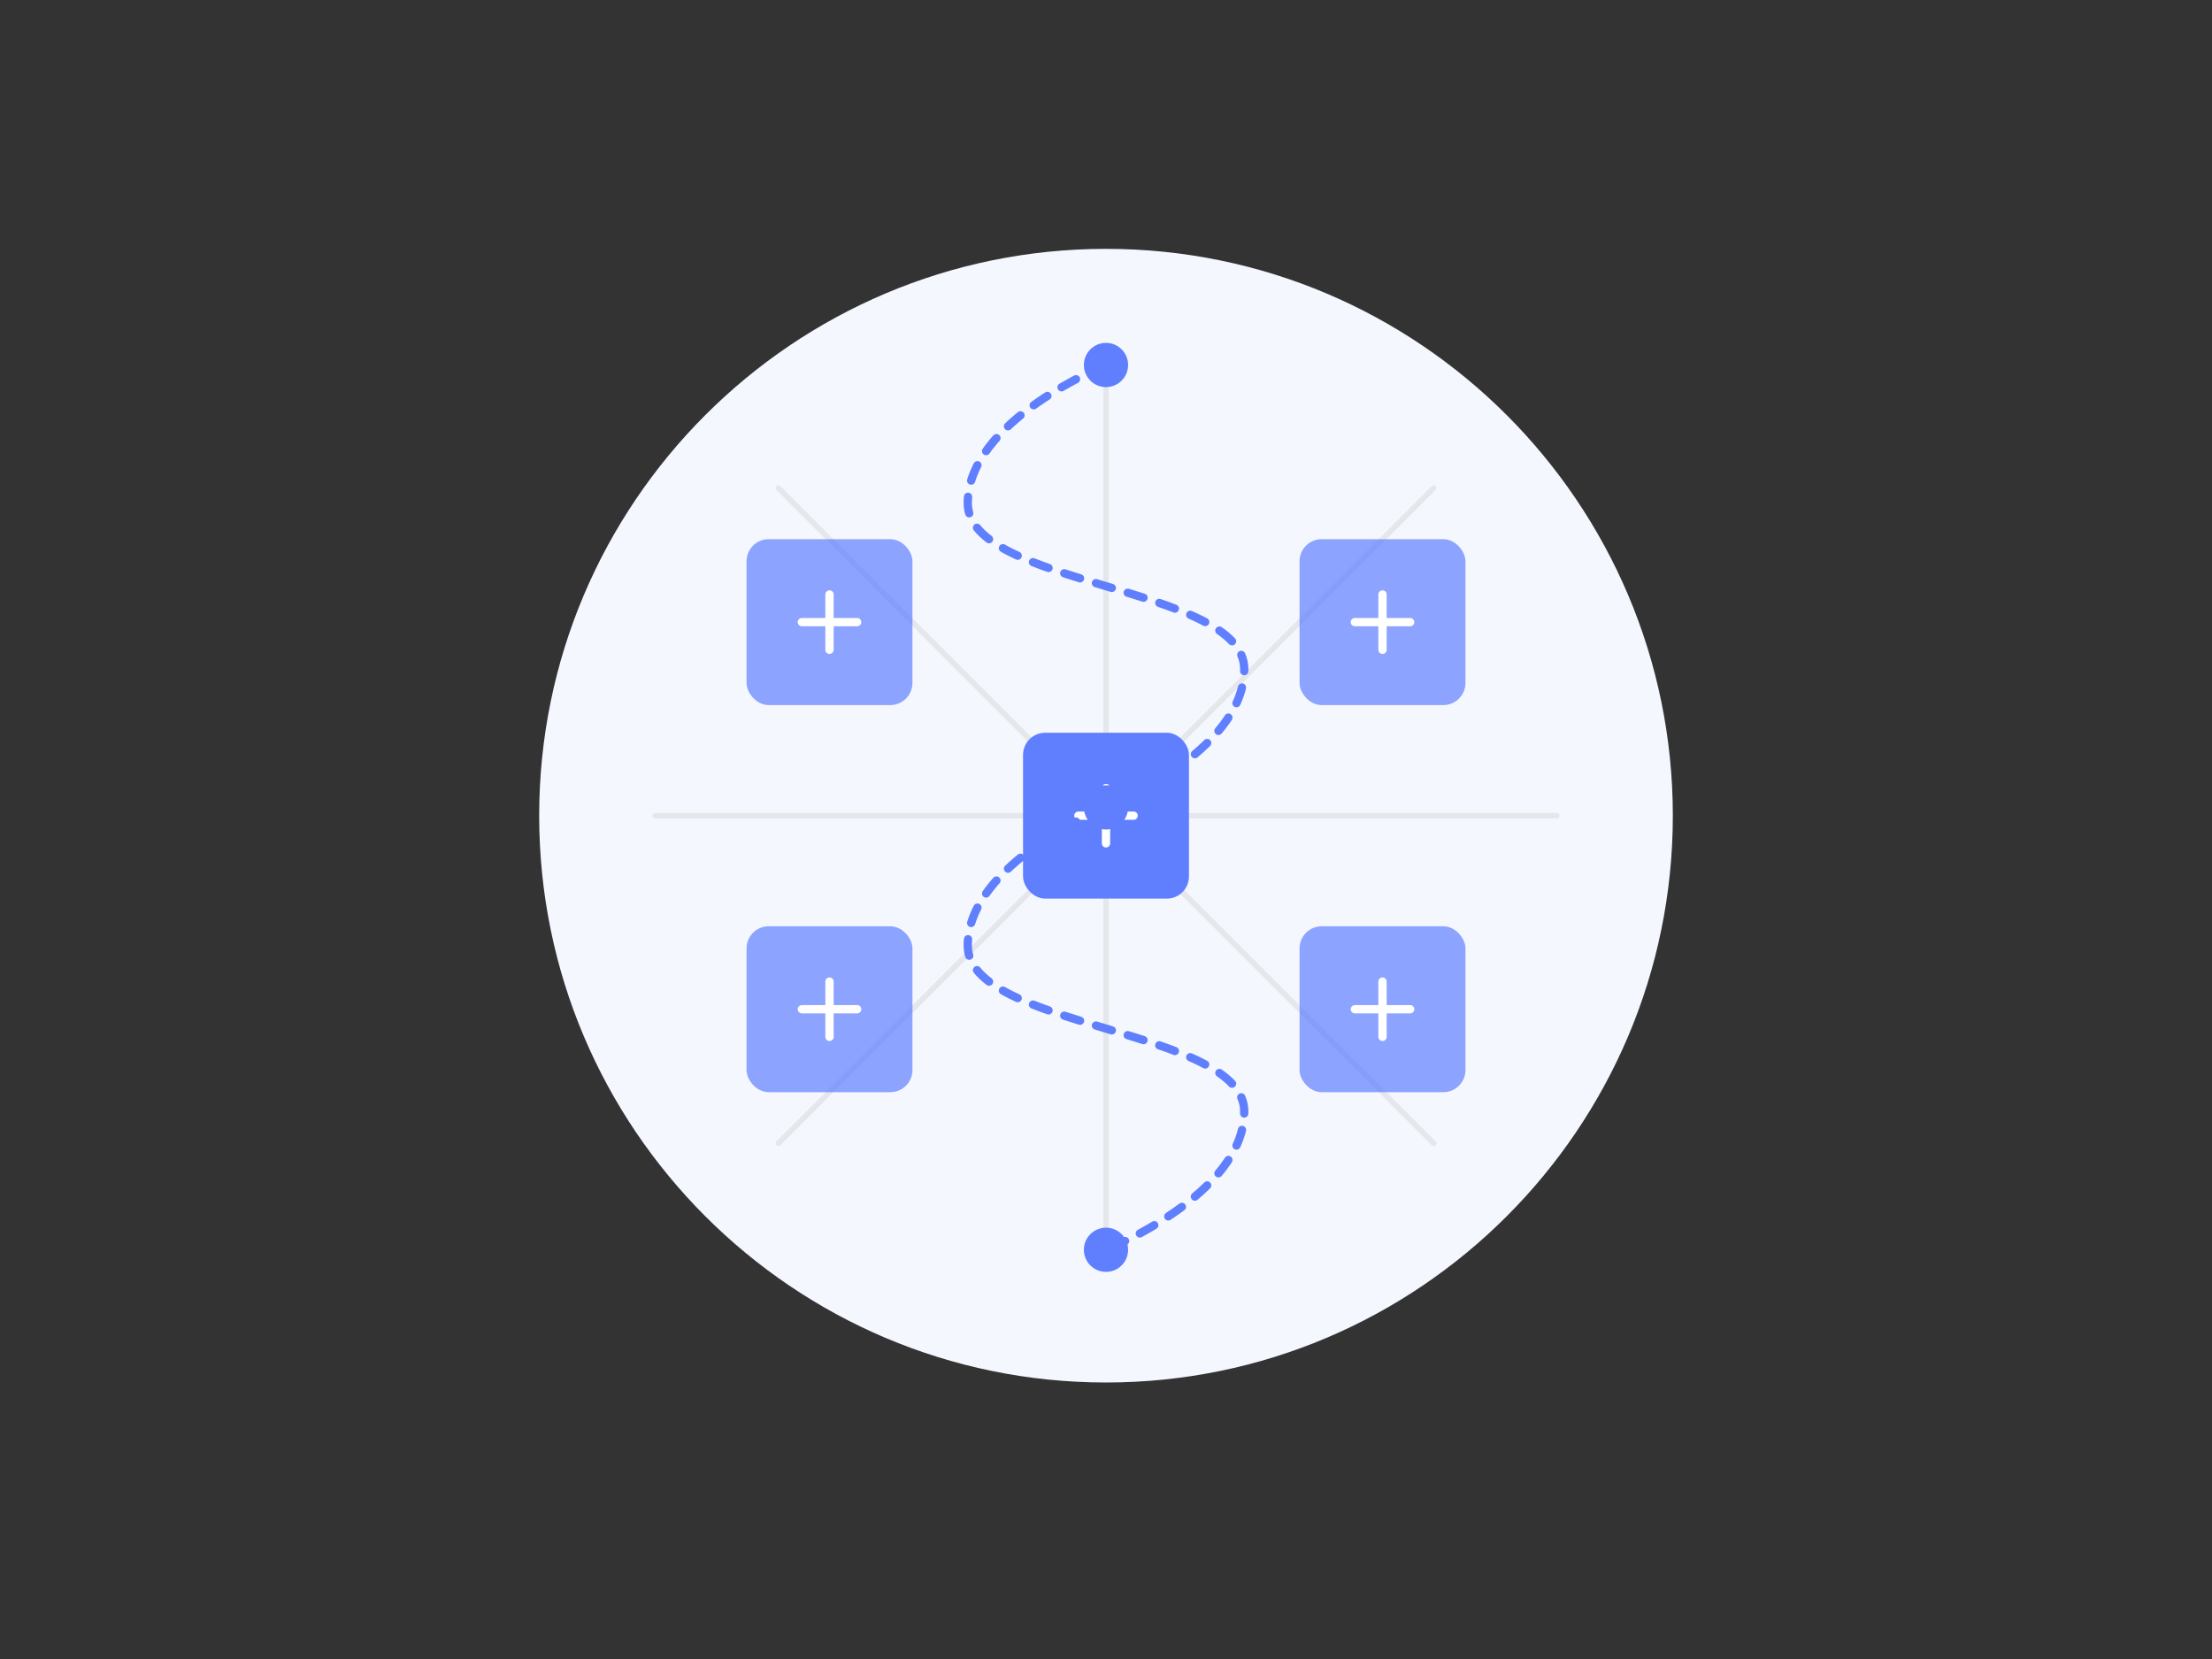
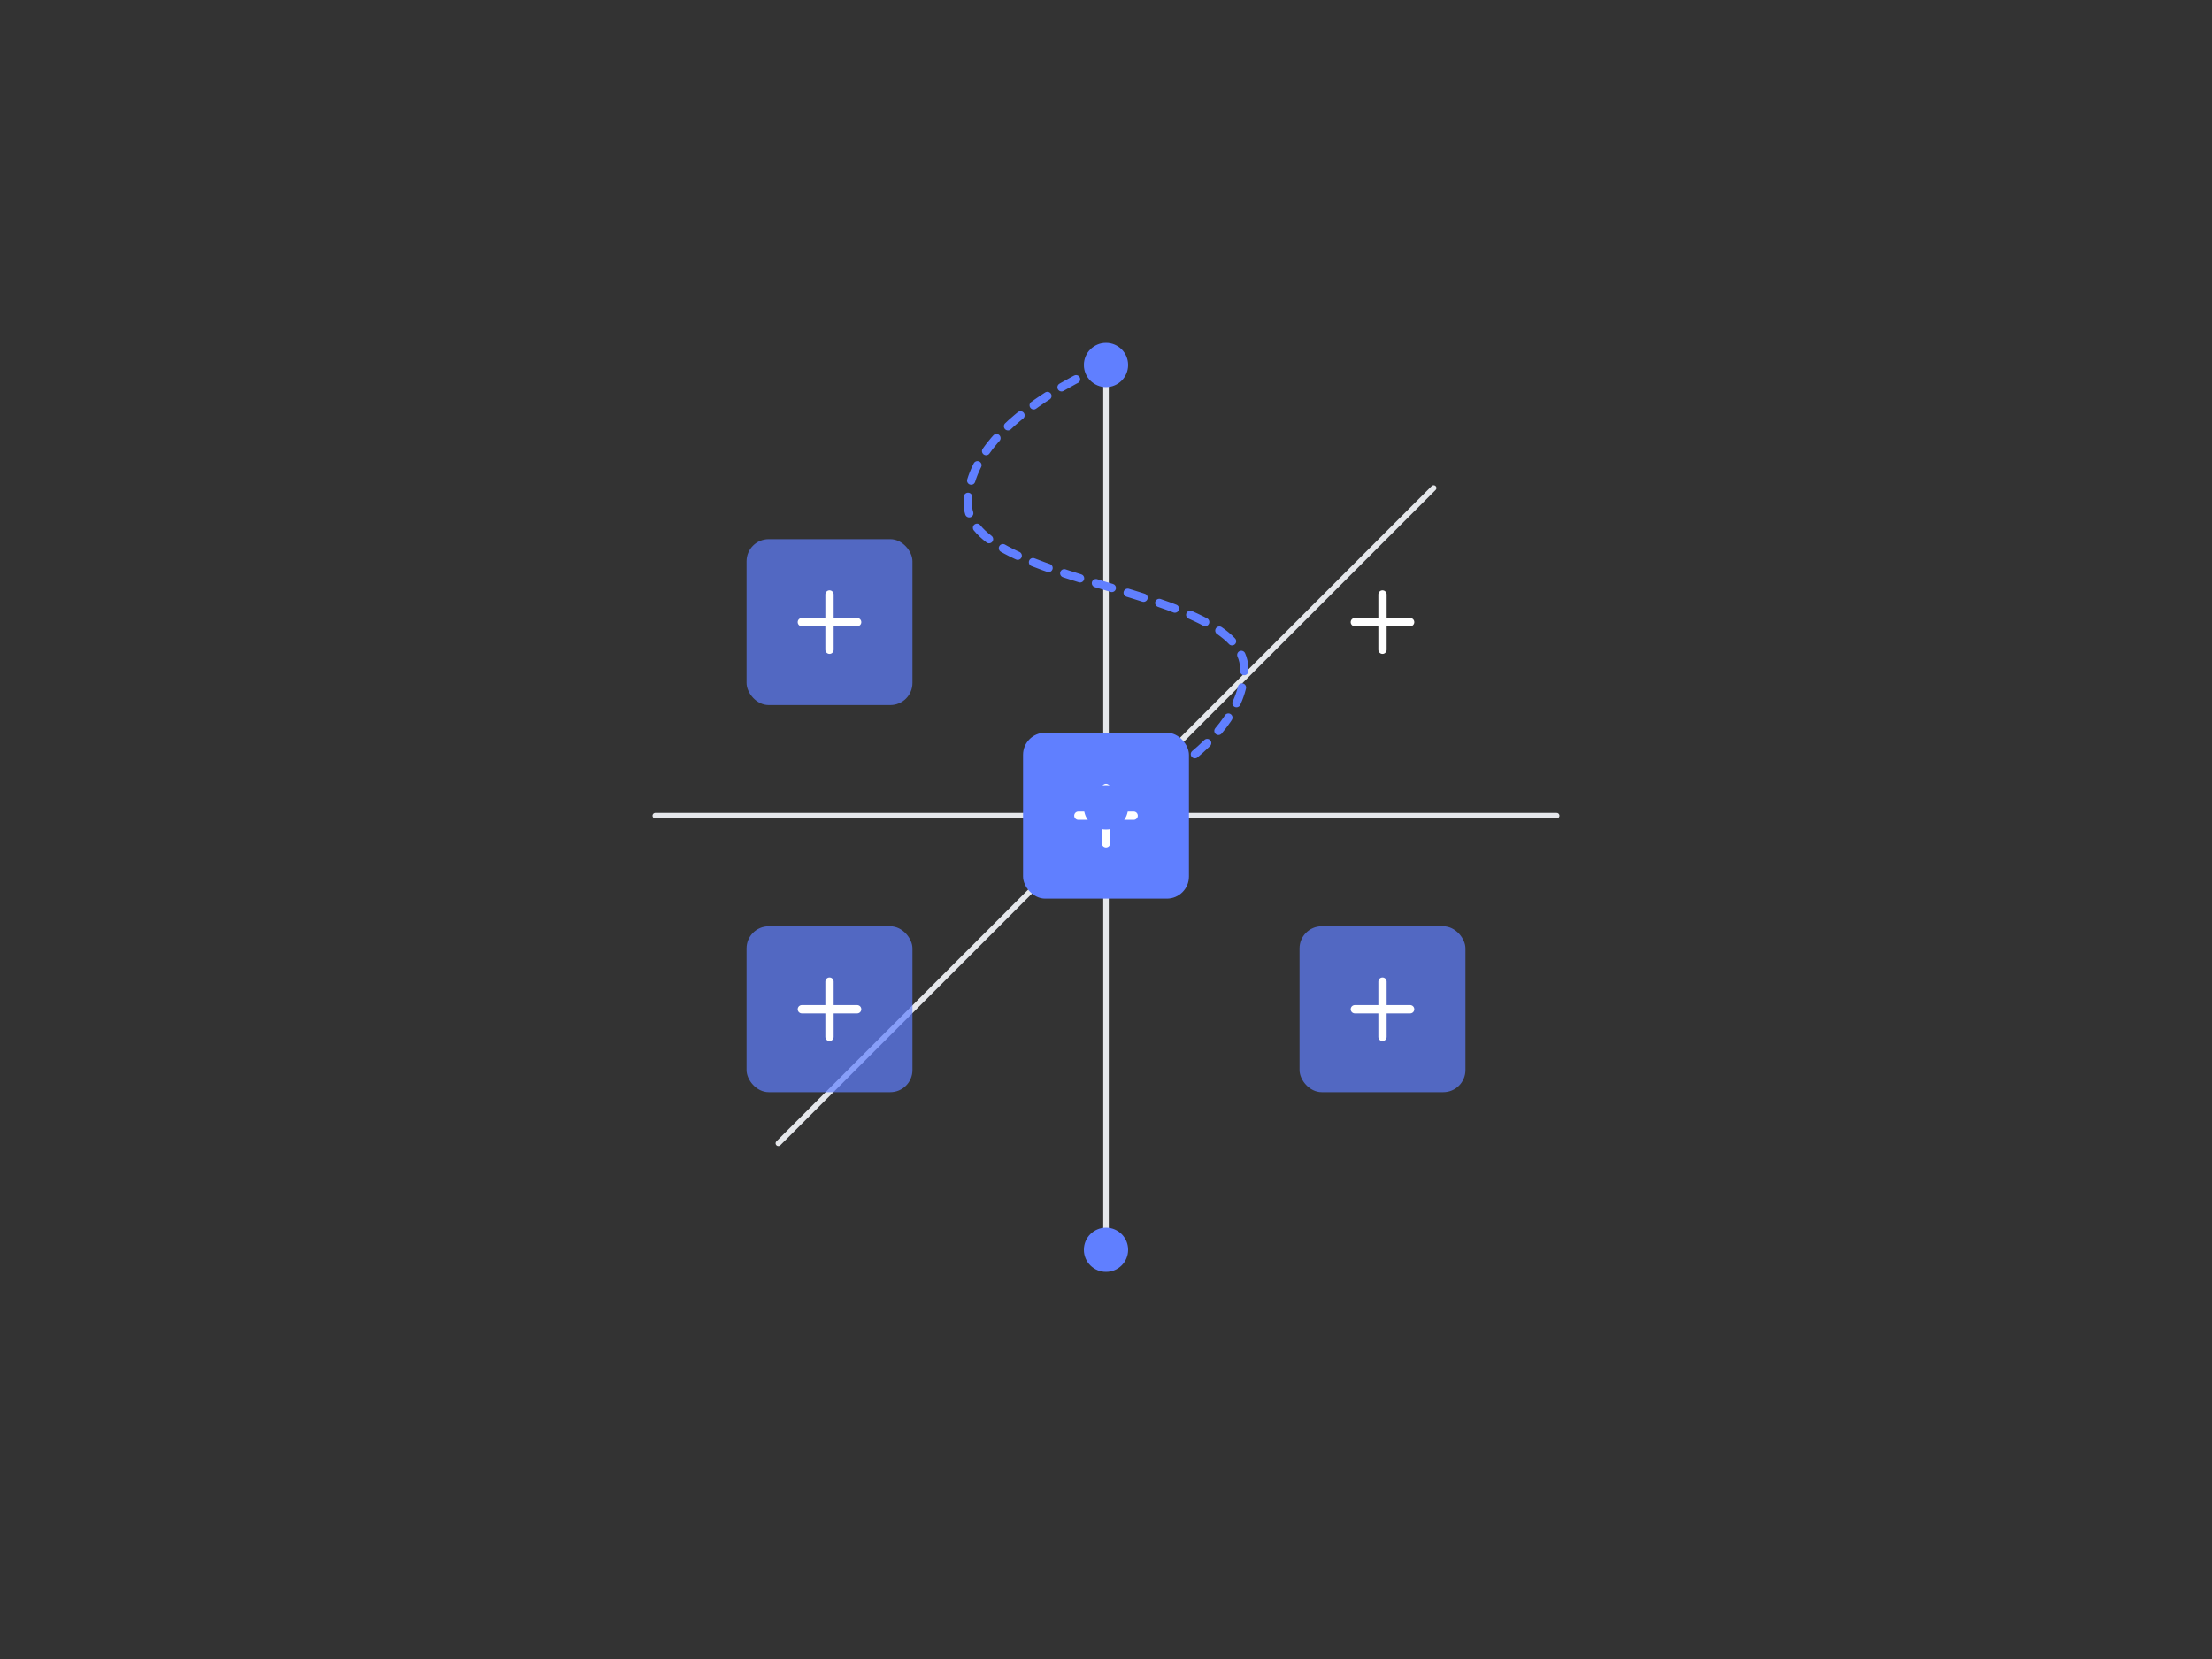
<svg xmlns="http://www.w3.org/2000/svg" width="800" height="600" viewBox="0 0 800 600" fill="none">
  <rect x="0" y="0" width="800" height="600" fill="#333333" stroke="none" />
  <g clip-path="url(#clip0_1_2)">
-     <path d="M400 500C513.071 500 605 408.071 605 295C605 181.929 513.071 90 400 90C286.929 90 195 181.929 195 295C195 408.071 286.929 500 400 500Z" fill="#F5F7FF" />
    <path d="M237 295H563" stroke="#E5E7EB" stroke-width="2" stroke-linecap="round" />
    <path d="M400 132V458" stroke="#E5E7EB" stroke-width="2" stroke-linecap="round" />
-     <path d="M281.5 176.5L518.5 413.5" stroke="#E5E7EB" stroke-width="2" stroke-linecap="round" />
    <path d="M518.5 176.5L281.5 413.5" stroke="#E5E7EB" stroke-width="2" stroke-linecap="round" />
    <rect x="370" y="265" width="60" height="60" rx="8" fill="#607FFF" />
    <path d="M400 285V305" stroke="white" stroke-width="3" stroke-linecap="round" />
    <path d="M390 295H410" stroke="white" stroke-width="3" stroke-linecap="round" />
    <rect x="270" y="195" width="60" height="60" rx="8" fill="#607FFF" fill-opacity="0.7" />
    <path d="M300 215V235" stroke="white" stroke-width="3" stroke-linecap="round" />
    <path d="M290 225H310" stroke="white" stroke-width="3" stroke-linecap="round" />
-     <rect x="470" y="195" width="60" height="60" rx="8" fill="#607FFF" fill-opacity="0.7" />
    <path d="M500 215V235" stroke="white" stroke-width="3" stroke-linecap="round" />
    <path d="M490 225H510" stroke="white" stroke-width="3" stroke-linecap="round" />
    <rect x="270" y="335" width="60" height="60" rx="8" fill="#607FFF" fill-opacity="0.7" />
    <path d="M300 355V375" stroke="white" stroke-width="3" stroke-linecap="round" />
    <path d="M290 365H310" stroke="white" stroke-width="3" stroke-linecap="round" />
    <rect x="470" y="335" width="60" height="60" rx="8" fill="#607FFF" fill-opacity="0.7" />
    <path d="M500 355V375" stroke="white" stroke-width="3" stroke-linecap="round" />
    <path d="M490 365H510" stroke="white" stroke-width="3" stroke-linecap="round" />
    <path d="M400 132C400 132 350 152 350 182C350 212 450 212 450 242C450 272 400 292 400 292" stroke="#607FFF" stroke-width="3" stroke-linecap="round" stroke-dasharray="6 6" />
-     <path d="M400 292C400 292 350 312 350 342C350 372 450 372 450 402C450 432 400 452 400 452" stroke="#607FFF" stroke-width="3" stroke-linecap="round" stroke-dasharray="6 6" />
    <circle cx="400" cy="132" r="8" fill="#607FFF" />
    <circle cx="400" cy="292" r="8" fill="#607FFF" />
    <circle cx="400" cy="452" r="8" fill="#607FFF" />
  </g>
  <defs>
    <clipPath id="clip0_1_2">
      <rect width="800" height="600" fill="white" />
    </clipPath>
  </defs>
</svg>